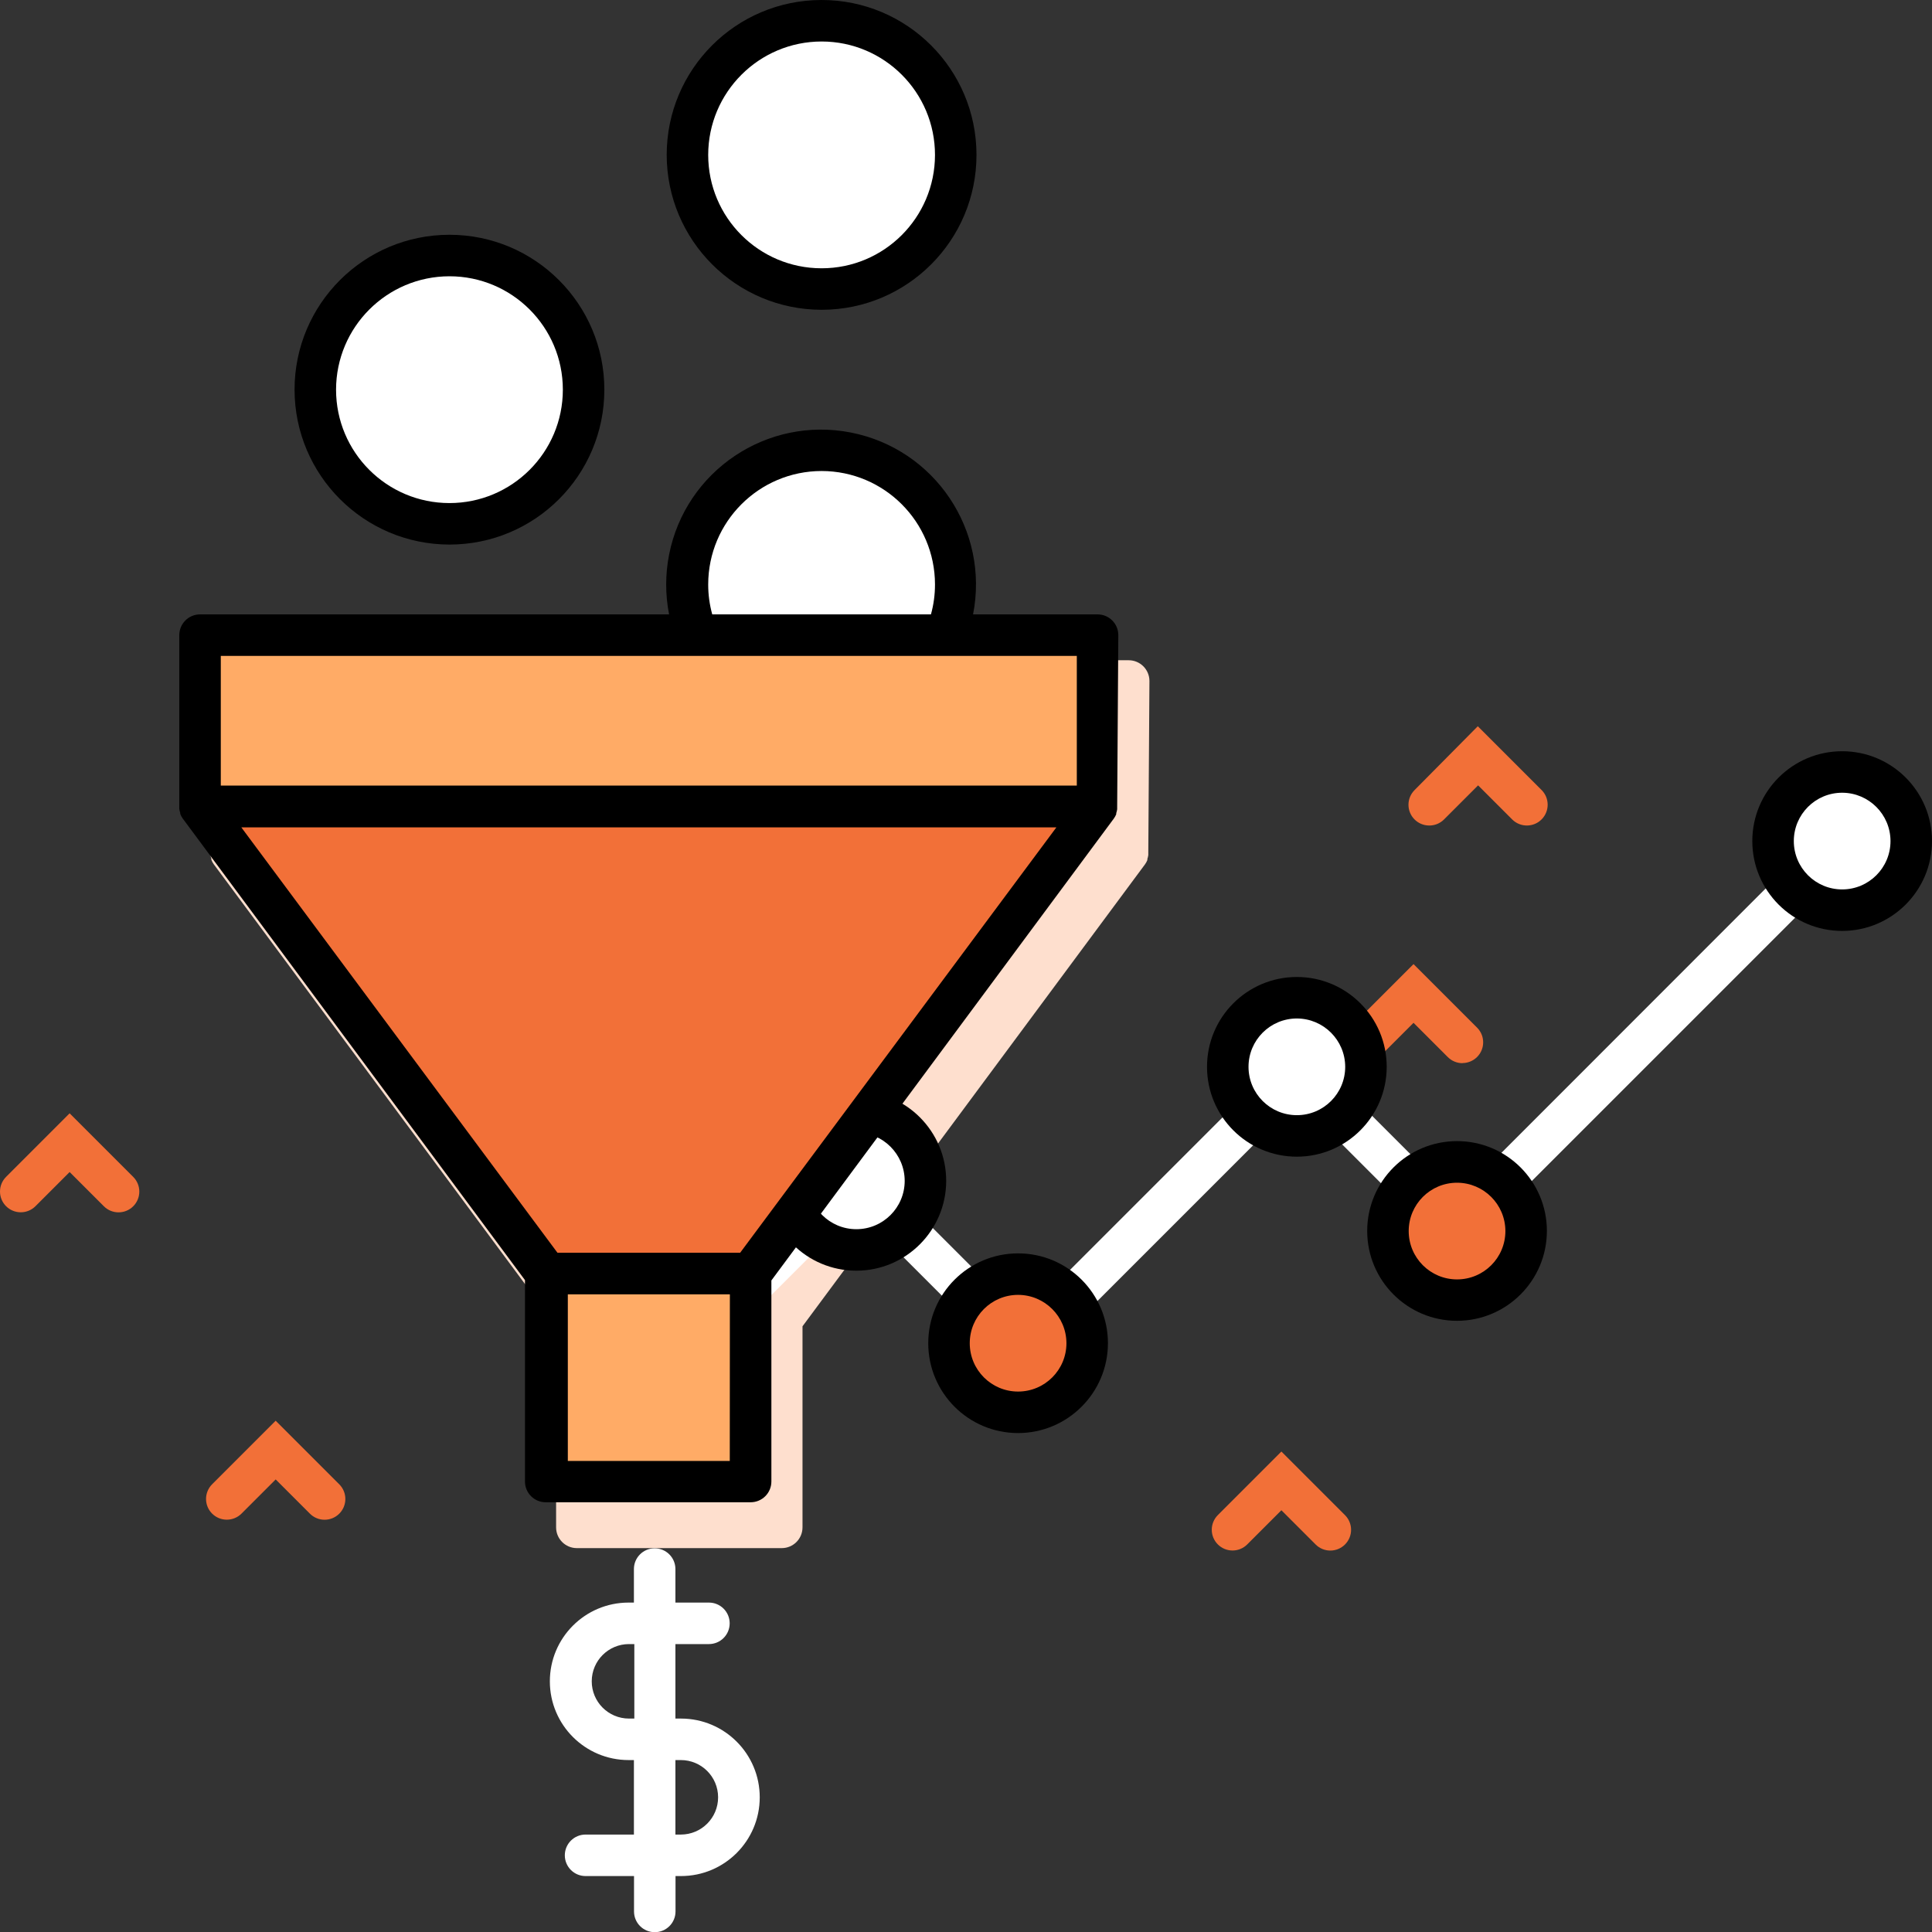
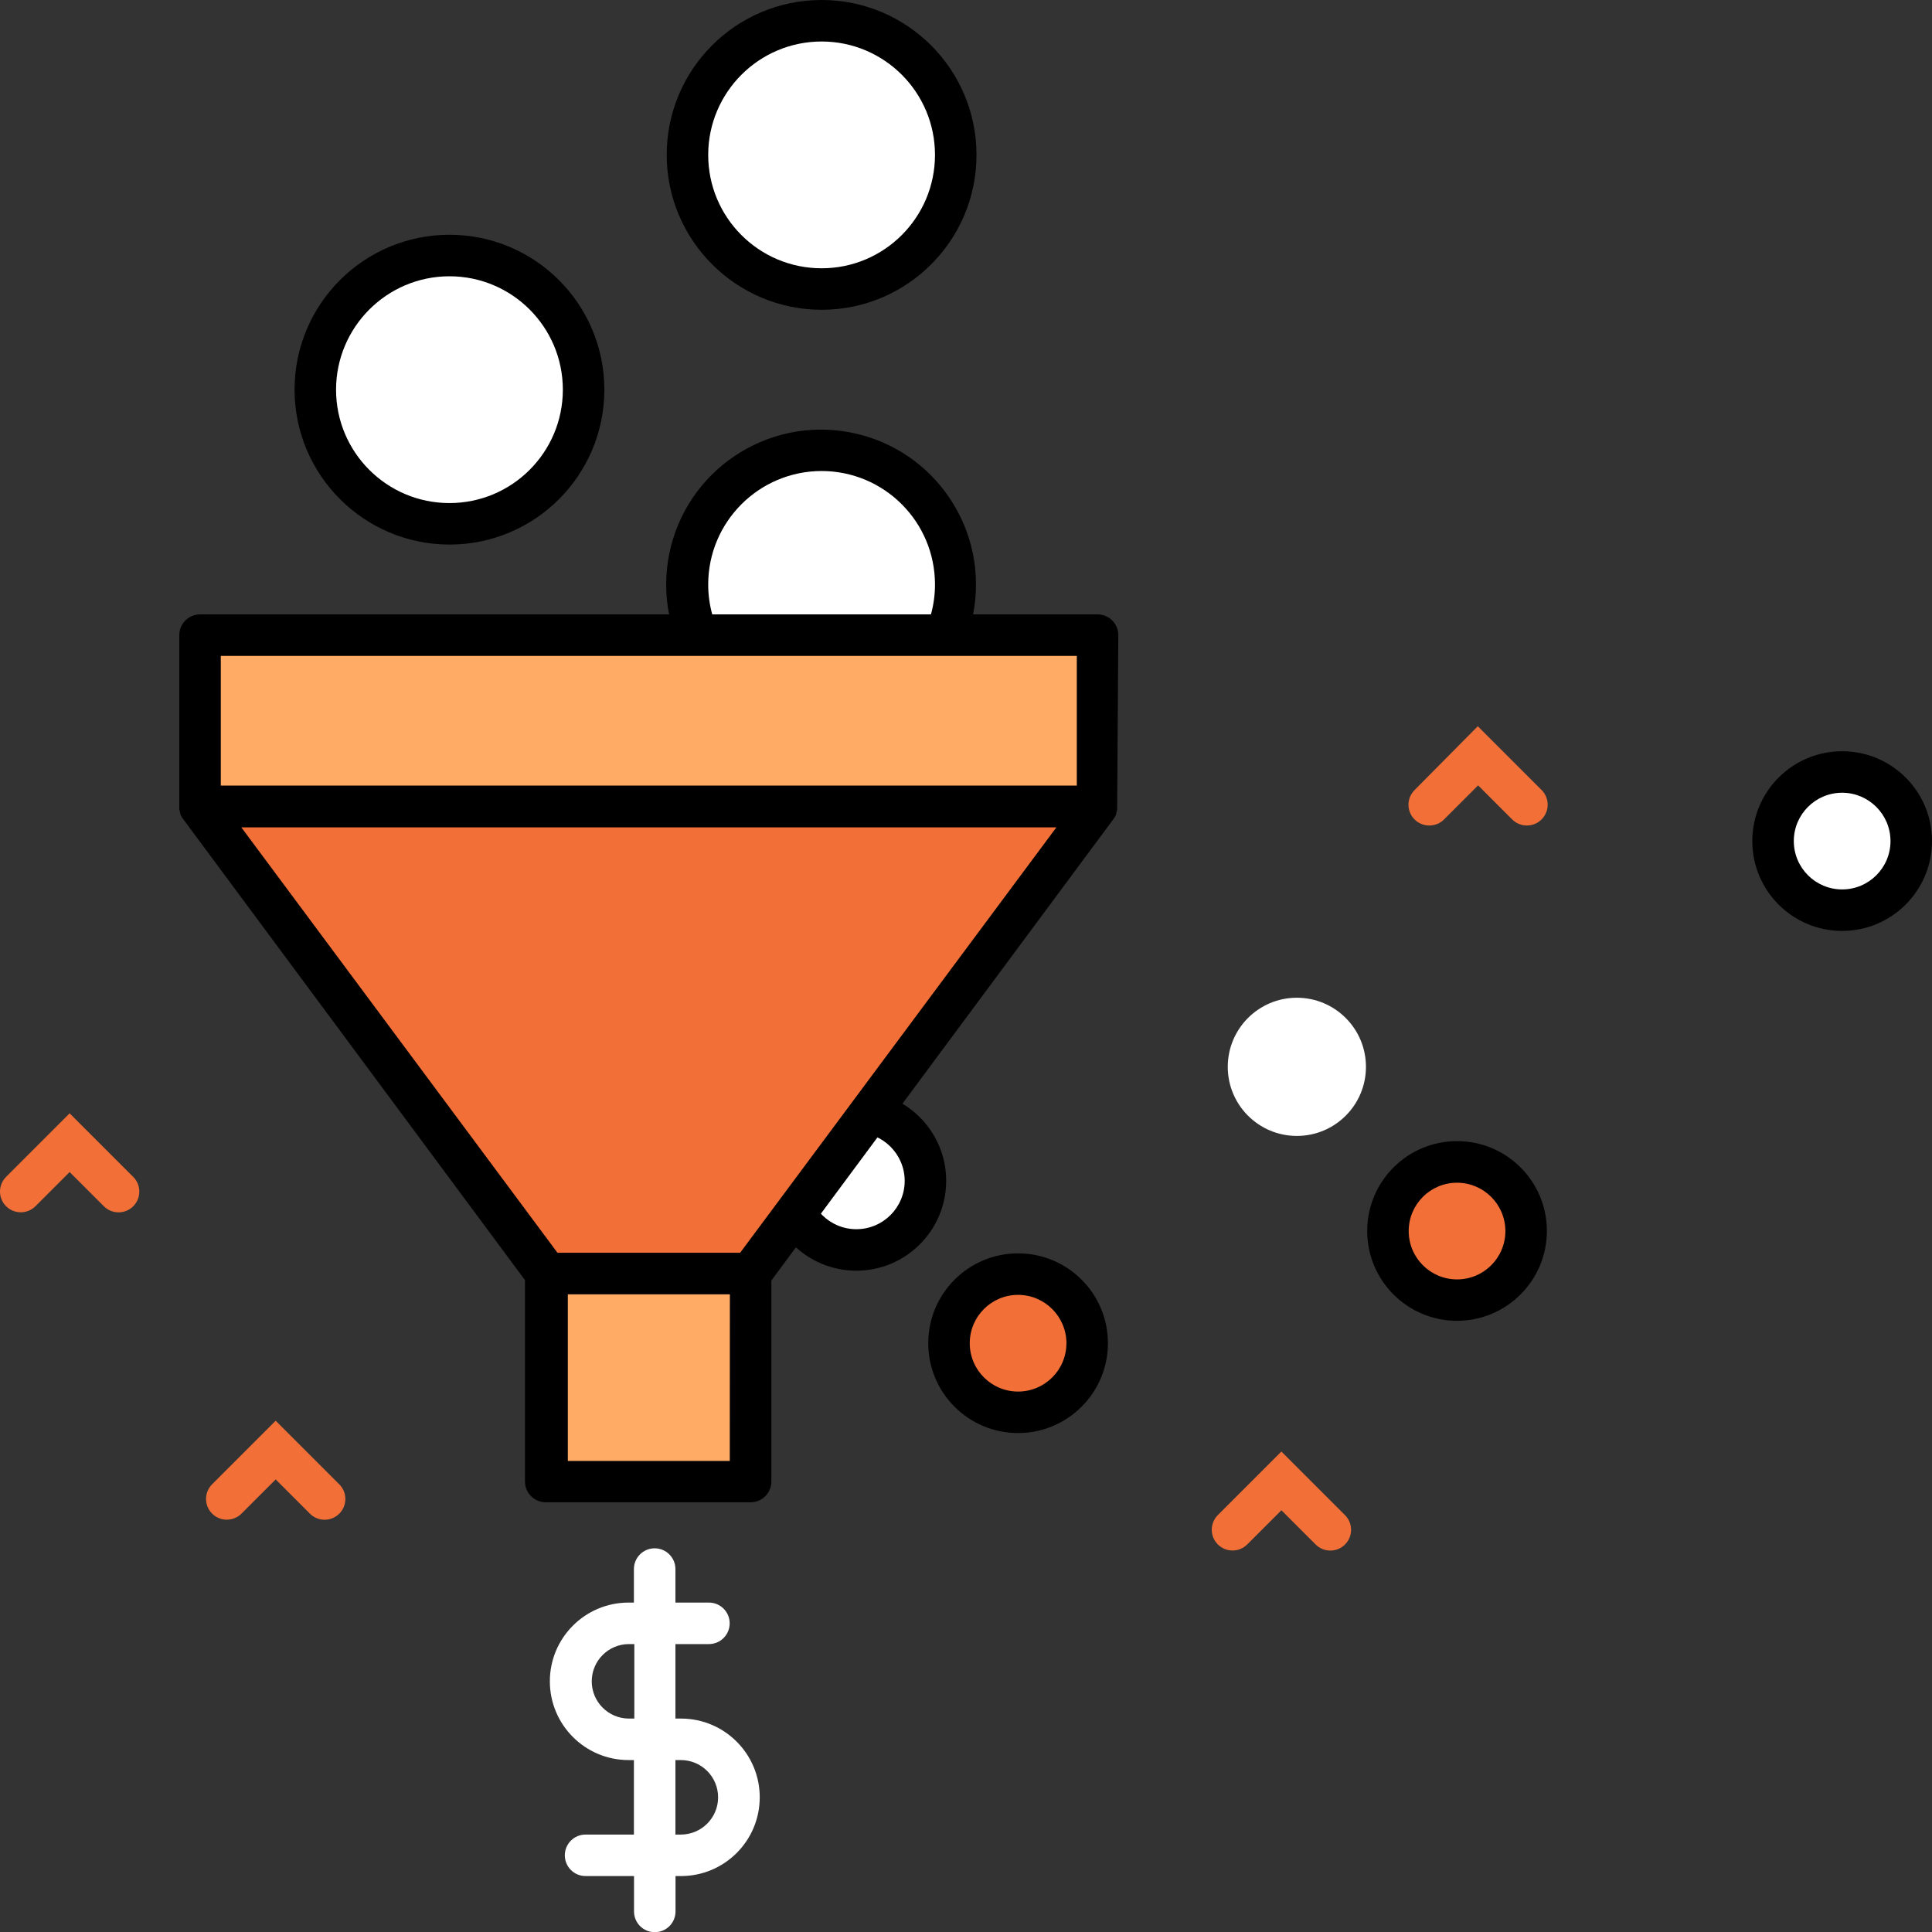
<svg xmlns="http://www.w3.org/2000/svg" id="Layer_2" data-name="Layer 2" width="186.222" height="186.24" viewBox="0 0 186.222 186.24">
  <rect x="0" y="0" width="186.222" height="186.24" fill="#333333" stroke="none" />
  <defs>
    <style>
      .cls-1 {
        fill: #fff;
      }

      .cls-2 {
        fill: #fedfce;
      }

      .cls-3 {
        fill: #f27038;
      }

      .cls-4 {
        fill: #ffab66;
      }
    </style>
  </defs>
  <g id="Layer_1-2" data-name="Layer 1">
    <g>
-       <path class="cls-3" d="m140.958,102.477c-.53-.002-1.037-.214-1.41-.59l-3.3-3.3-3.3,3.3c-.781.781-2.049.781-2.83,0s-.781-2.049,0-2.83l6.13-6.13,6.13,6.13c.779.783.775,2.05-.008,2.828-.373.37-.876.579-1.402.582l-.01.01Z" />
      <g>
-         <path class="cls-2" d="m110.792,65.64c0-1.105-.895-2-2-2H22.282c-1.105,0-2,.895-2,2v16.75c.018.129.048.257.09.38v.1c.059.152.136.297.23.43h0l33,44.51v19.41c0,1.105.895,2,2,2h19.75c1.105,0,2-.895,2-2v-19.38l33-44.51h0c.097-.133.178-.277.24-.43v-.1c.042-.123.072-.251.09-.38v-.25l.11-16.53Z" />
-         <path class="cls-1" d="m62.042,136.32c-1.105-.005-1.996-.904-1.992-2.008.002-.525.211-1.029.582-1.402l21.91-21.91,16,16,26.58-26.58,15.15,15.15,36.17-36.19c.781-.781,2.049-.781,2.83,0s.781,2.049,0,2.83l-39,39-15.15-15.15-26.58,26.58-16-16-19.1,19.09c-.371.373-.874.585-1.4.59Z" />
        <circle class="cls-1" cx="82.542" cy="113.82" r="6.66" />
        <circle class="cls-3" cx="98.132" cy="129.47" r="6.66" />
        <circle class="cls-1" cx="125.002" cy="102.83" r="6.66" />
        <circle class="cls-3" cx="140.472" cy="118.65" r="6.66" />
        <circle class="cls-1" cx="177.562" cy="81.07" r="6.66" />
        <path d="m82.542,122.48c-4.783,0-8.66-3.877-8.66-8.66s3.877-8.66,8.66-8.66,8.66,3.877,8.66,8.66h0c-.006,4.781-3.88,8.654-8.66,8.66Zm0-13.32c-2.574,0-4.66,2.086-4.66,4.66s2.086,4.66,4.66,4.66,4.66-2.086,4.66-4.66h0c-.006-2.571-2.089-4.655-4.66-4.66Z" />
        <path d="m98.132,138.13c-4.783,0-8.66-3.877-8.66-8.66s3.877-8.66,8.66-8.66,8.66,3.877,8.66,8.66c-.006,4.781-3.88,8.654-8.66,8.66Zm0-13.32c-2.574,0-4.66,2.086-4.66,4.66s2.086,4.66,4.66,4.66,4.66-2.086,4.66-4.66h0c-.006-2.571-2.089-4.655-4.66-4.66Z" />
-         <path d="m125.002,111.49c-4.783,0-8.66-3.877-8.66-8.66,0-4.783,3.877-8.66,8.66-8.66s8.66,3.877,8.66,8.66h0c-.006,4.781-3.88,8.654-8.66,8.66Zm0-13.32c-2.574,0-4.66,2.086-4.66,4.66,0,2.574,2.086,4.66,4.66,4.66s4.66-2.086,4.66-4.66c-.005-2.571-2.089-4.655-4.66-4.66Z" />
        <path d="m140.442,127.31c-4.783,0-8.66-3.877-8.66-8.66,0-4.783,3.877-8.66,8.66-8.66s8.66,3.877,8.66,8.66c-.006,4.781-3.88,8.654-8.66,8.66Zm0-13.31c-2.574,0-4.66,2.086-4.66,4.66,0,2.574,2.086,4.66,4.66,4.66s4.66-2.086,4.66-4.66c-.005-2.571-2.089-4.655-4.66-4.66Z" />
        <path d="m177.562,89.73c-4.783,0-8.66-3.877-8.66-8.66,0-4.783,3.877-8.66,8.66-8.66s8.66,3.877,8.66,8.66h0c-.006,4.781-3.88,8.654-8.66,8.66Zm0-13.32c-2.574,0-4.66,2.086-4.66,4.66,0,2.574,2.086,4.66,4.66,4.66s4.66-2.086,4.66-4.66c-.005-2.571-2.089-4.655-4.66-4.66Z" />
        <path class="cls-3" d="m1.992,116.85c-1.105-.005-1.996-.904-1.992-2.008.002-.525.211-1.029.582-1.402l6.13-6.13,6.13,6.13c.781.781.781,2.049,0,2.83-.781.781-2.049.781-2.83,0l-3.3-3.3-3.3,3.3c-.377.374-.888.583-1.42.58Z" />
        <path class="cls-3" d="m21.862,146.48c-1.105,0-2.001-.894-2.002-1.998,0-.529.209-1.036.582-1.412l6.13-6.13,6.13,6.13c.781.781.781,2.049,0,2.83s-2.049.781-2.83,0l-3.3-3.3-3.3,3.3c-.375.372-.882.58-1.41.58Z" />
        <path class="cls-3" d="m118.792,149.45c-1.105-.005-1.996-.904-1.992-2.008.002-.525.211-1.029.582-1.402l6.13-6.13,6.13,6.13c.781.781.781,2.049,0,2.83s-2.049.781-2.83,0l-3.3-3.3-3.3,3.3c-.377.374-.888.583-1.42.58Z" />
        <path class="cls-3" d="m137.752,79.57c-1.105-.005-1.996-.904-1.992-2.008.002-.525.211-1.029.582-1.402l6.1-6.16,6.13,6.13c.793.773.808,2.042.035,2.835-.773.793-2.042.808-2.835.035l-3.3-3.3-3.3,3.3c-.379.371-.89.576-1.42.57Z" />
        <polygon class="cls-3" points="72.352 124.17 52.732 124.17 19.282 79.14 105.792 79.14 72.352 124.17" />
        <rect class="cls-4" x="52.732" y="124.18" width="19.62" height="20.07" />
        <rect class="cls-4" x="19.282" y="62.64" width="86.51" height="16.5" />
        <circle class="cls-1" cx="43.322" cy="38.98" r="12.93" />
        <circle class="cls-1" cx="79.202" cy="16.35" r="12.93" />
        <path class="cls-1" d="m65.622,165.65h-.52v-7.18h3.23c1.105,0,2-.895,2-2s-.895-2-2-2h-3.23v-3.23c0-1.105-.895-2-2-2s-2,.895-2,2v3.23h-.52c-4.192.004-7.587,3.406-7.582,7.598.004,4.186,3.397,7.578,7.582,7.582h.52v7.18h-4.66c-1.105,0-2,.895-2,2s.895,2,2,2h4.67v3.41c0,1.105.895,2,2,2s2-.895,2-2v-3.41h.52c4.192.004,7.593-3.391,7.598-7.582.004-4.192-3.391-7.593-7.582-7.598h-.025Zm-5,0c-1.983-.003-3.588-1.612-3.585-3.595.003-1.979,1.606-3.582,3.585-3.585h.52v7.18h-.52Zm5,11.18h-.52v-7.18h.52c1.983-.003,3.592,1.602,3.595,3.585s-1.602,3.592-3.585,3.595h-.01Z" />
        <path class="cls-1" d="m92.122,57.74c-.006,1.68-.345,3.343-1,4.89h-23.89c-.655-1.547-.994-3.21-1-4.89,0-7.141,5.789-12.93,12.93-12.93s12.93,5.789,12.93,12.93h.03Z" />
        <path d="m107.792,61.22c0-1.105-.895-2-2-2h-12c1.589-8.091-3.681-15.938-11.772-17.528-8.091-1.589-15.938,3.681-17.528,11.772-.373,1.9-.373,3.855,0,5.756H19.282c-1.105,0-2,.895-2,2v16.75c.018.129.048.257.09.38v.1c.059.152.136.297.23.43h0l33,44.51v19.41c0,1.105.895,2,2,2h19.75c1.105,0,2-.895,2-2v-19.38l33-44.51h0c.097-.133.178-.277.24-.43v-.1c.042-.123.072-.251.09-.38v-.25l.11-16.53Zm-28.6-15.82c6.034.006,10.924,4.896,10.93,10.93.002.977-.129,1.949-.39,2.89h-21.08c-.261-.941-.392-1.913-.39-2.89.006-6.034,4.896-10.924,10.93-10.93Zm-57.91,17.82h82.51v12.5H21.282v-12.5Zm49.06,77.6h-15.61v-16.06h15.62l-.01,16.06Zm1-20.07h-17.61l-30.47-41h78.56l-30.48,41Z" />
        <path d="m43.322,52.49c8.246,0,14.93-6.684,14.93-14.93,0-8.246-6.684-14.93-14.93-14.93s-14.93,6.684-14.93,14.93h0c.011,8.241,6.689,14.919,14.93,14.93Zm0-25.86c6.036,0,10.93,4.894,10.93,10.93,0,6.036-4.894,10.93-10.93,10.93-6.036,0-10.93-4.894-10.93-10.93h0c.006-6.034,4.896-10.924,10.93-10.93Z" />
        <path d="m79.202,29.86c8.246-.006,14.926-6.694,14.92-14.94C94.116,6.674,87.427-.006,79.182,0c-8.242.006-14.92,6.688-14.92,14.93.011,8.245,6.695,14.924,14.94,14.93Zm0-25.86c6.036.006,10.926,4.904,10.92,10.94s-4.904,10.926-10.94,10.92c-6.033-.006-10.92-4.897-10.92-10.93.006-6.038,4.902-10.93,10.94-10.93Z" />
      </g>
    </g>
  </g>
</svg>